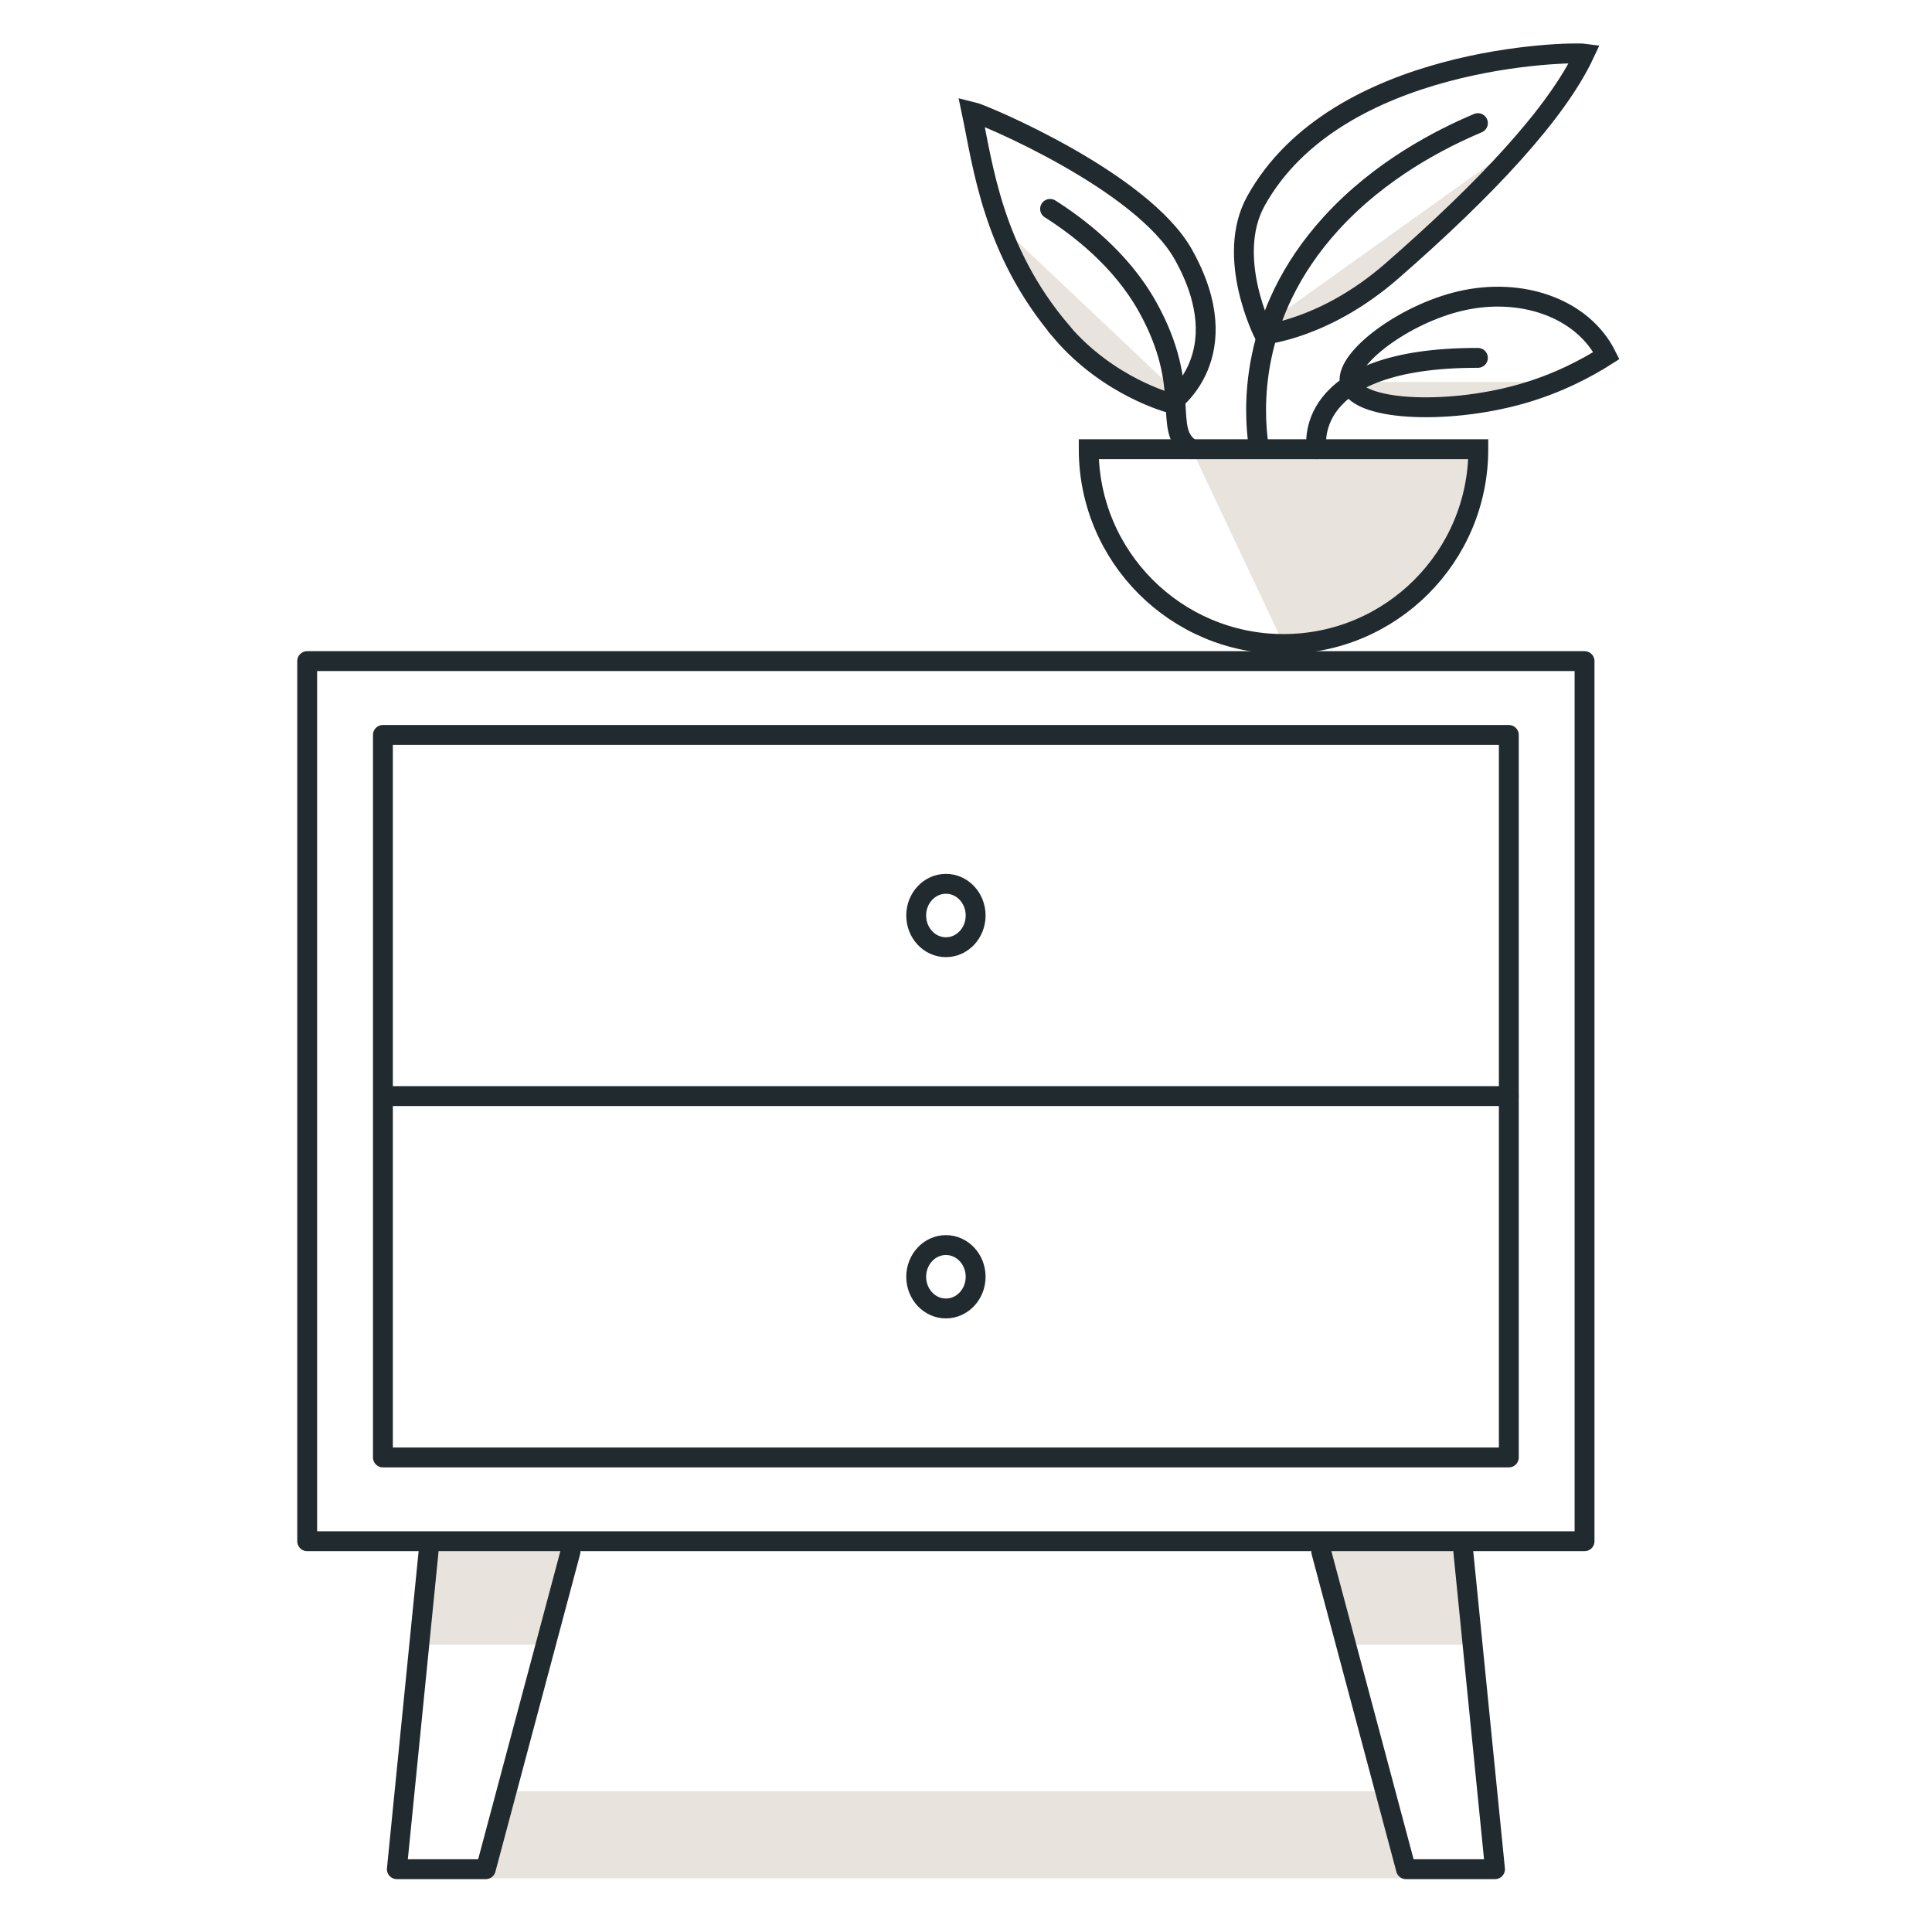
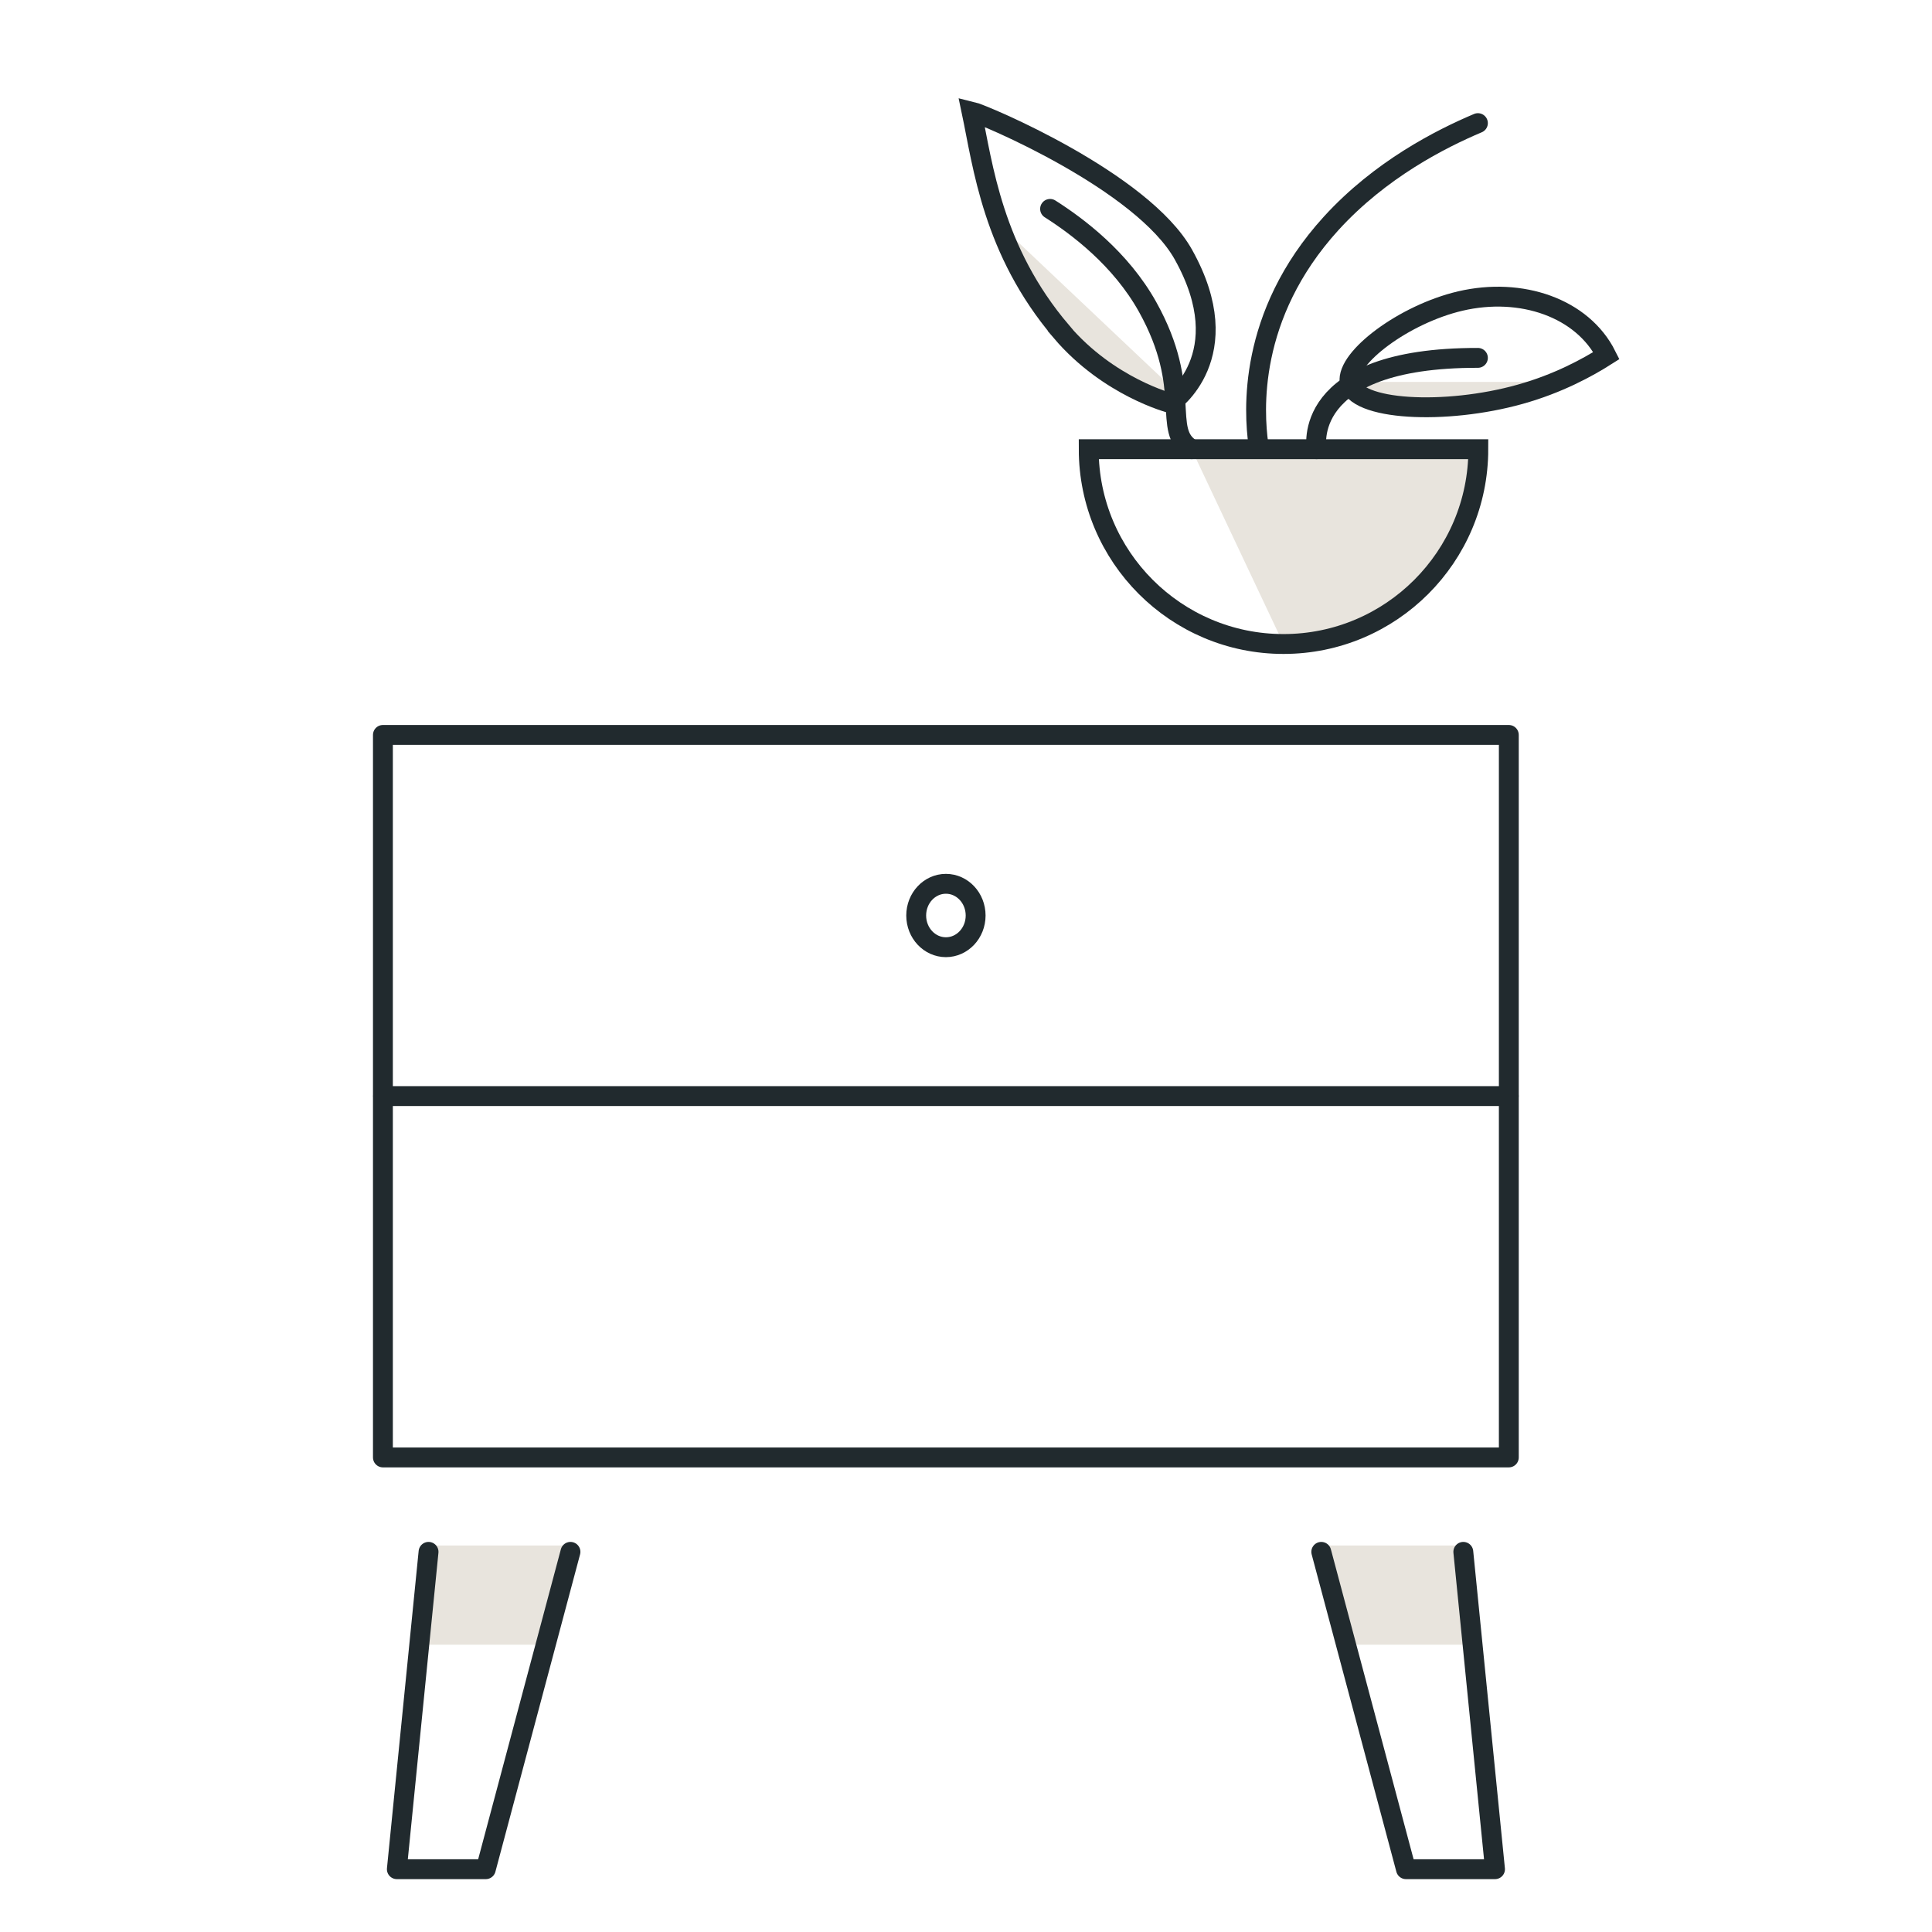
<svg xmlns="http://www.w3.org/2000/svg" width="81" height="81" viewBox="0 0 81 81" fill="none">
  <g id="Timeless Design_nightstand">
    <g id="Group">
      <path id="Vector" d="M49.366 16.471L41.929 9.438L44.349 14.025C44.695 14.425 48.483 16.613 49.016 16.758L49.37 16.467L49.366 16.471Z" fill="#E8E4DD" />
-       <path id="Vector_2" d="M53.333 13.404L64.054 5.737L57.02 12.442C56.504 12.896 54.379 13.829 53.696 13.896L53.333 13.404Z" fill="#E8E4DD" />
-       <path id="Vector_3" d="M56.583 16.012H65.233L60.908 16.917C60.054 17.071 58.391 17.133 57.583 16.817L56.583 16.012Z" fill="#E8E4DD" />
+       <path id="Vector_3" d="M56.583 16.012H65.233C60.054 17.071 58.391 17.133 57.583 16.817L56.583 16.012Z" fill="#E8E4DD" />
      <path id="Vector_4" d="M49.958 18.833H61.979C61.979 23.342 58.321 27 53.812 27" fill="#E8E4DD" />
    </g>
    <g id="Group_2">
      <path id="Vector_5" d="M44.496 13.896C41.613 10.508 41.208 6.929 40.733 4.675C41.233 4.792 47.892 7.596 49.613 10.671C51.996 14.929 49.083 16.904 49.083 16.904C49.083 16.904 46.479 16.237 44.492 13.9L44.496 13.896Z" stroke="#212A2E" stroke-width="0.833" stroke-miterlimit="10" stroke-linecap="round" />
      <path id="Vector_6" d="M49.959 18.833C48.671 18.042 50.05 16.342 48.113 12.867C46.984 10.842 45.171 9.487 44.025 8.758" stroke="#212A2E" stroke-width="0.833" stroke-miterlimit="10" stroke-linecap="round" />
    </g>
    <path id="Vector_7" d="M22.854 68.954H17.587L17.966 64.796H23.916L22.854 68.954Z" fill="#E8E4DD" />
    <path id="Vector_8" d="M61.913 68.954H56.459L55.513 64.796H61.35L61.913 68.954Z" fill="#E8E4DD" />
-     <path id="Vector_9" d="M57.863 75.096H21.296C21.188 75.096 21.079 75.5 21.079 75.908L20.667 77.867C20.667 78.271 20.446 78.75 20.554 78.75H59.404C59.513 78.75 58.788 78.325 58.788 77.916L58.075 75.908C58.075 75.504 57.967 75.096 57.858 75.096H57.863Z" fill="#E8E4DD" />
-     <path id="Vector_10" d="M58.342 11.371C62.321 7.904 65.275 4.729 66.433 2.25C65.817 2.167 56.046 2.333 52.658 8.421C51.342 10.792 53 14.025 53 14.025C53 14.025 55.559 13.796 58.342 11.371Z" stroke="#212A2E" stroke-width="0.833" stroke-miterlimit="10" />
    <path id="Vector_11" d="M61.962 5.162C60.412 5.817 57.875 7.1 55.812 9.362C52.275 13.242 52.583 17.317 52.754 18.6" stroke="#212A2E" stroke-width="0.833" stroke-miterlimit="10" stroke-linecap="round" />
    <path id="Vector_12" d="M56.583 16.012C56.441 14.996 58.871 13.171 61.225 12.621C63.775 12.025 66.346 12.904 67.35 14.908C66.571 15.404 65.333 16.083 63.737 16.529C60.612 17.408 56.758 17.221 56.587 16.008L56.583 16.012Z" stroke="#212A2E" stroke-width="0.833" stroke-miterlimit="10" />
    <path id="Vector_13" d="M61.979 18.833C61.979 23.342 58.321 27 53.812 27C49.304 27 45.645 23.342 45.645 18.833H61.979Z" stroke="#212A2E" stroke-width="0.833" stroke-miterlimit="10" />
    <path id="Vector_14" d="M61.962 15.004C54.45 14.992 55.2 18.833 55.2 18.833" stroke="#212A2E" stroke-width="0.833" stroke-miterlimit="10" stroke-linecap="round" />
    <path id="Vector_15" d="M63.258 30.812H16.054V61.104H63.258V30.812Z" stroke="#212A2E" stroke-width="0.833" stroke-linecap="round" stroke-linejoin="round" />
-     <path id="Vector_16" d="M66.433 27.717H12.879V64.617H66.433V27.717Z" stroke="#212A2E" stroke-width="0.833" stroke-linecap="round" stroke-linejoin="round" />
    <path id="Vector_17" d="M16.062 45.954H63.254" stroke="#212A2E" stroke-width="0.833" stroke-linecap="round" stroke-linejoin="round" />
    <g id="Group_3">
      <path id="Vector_18" d="M61.35 65.062L62.679 78.367H58.946L55.395 65.062" stroke="#212A2E" stroke-width="0.833" stroke-linecap="round" stroke-linejoin="round" />
      <path id="Vector_19" d="M17.967 65.062L16.638 78.367H20.367L23.917 65.062" stroke="#212A2E" stroke-width="0.833" stroke-linecap="round" stroke-linejoin="round" />
    </g>
    <path id="Vector_20" d="M39.658 39.712C40.346 39.712 40.904 39.117 40.904 38.383C40.904 37.649 40.346 37.054 39.658 37.054C38.97 37.054 38.412 37.649 38.412 38.383C38.412 39.117 38.97 39.712 39.658 39.712Z" stroke="#212A2E" stroke-width="0.833" stroke-linecap="round" stroke-linejoin="round" />
-     <path id="Vector_21" d="M39.658 54.858C40.346 54.858 40.904 54.263 40.904 53.529C40.904 52.795 40.346 52.2 39.658 52.2C38.97 52.2 38.412 52.795 38.412 53.529C38.412 54.263 38.97 54.858 39.658 54.858Z" stroke="#212A2E" stroke-width="0.833" stroke-linecap="round" stroke-linejoin="round" />
  </g>
</svg>